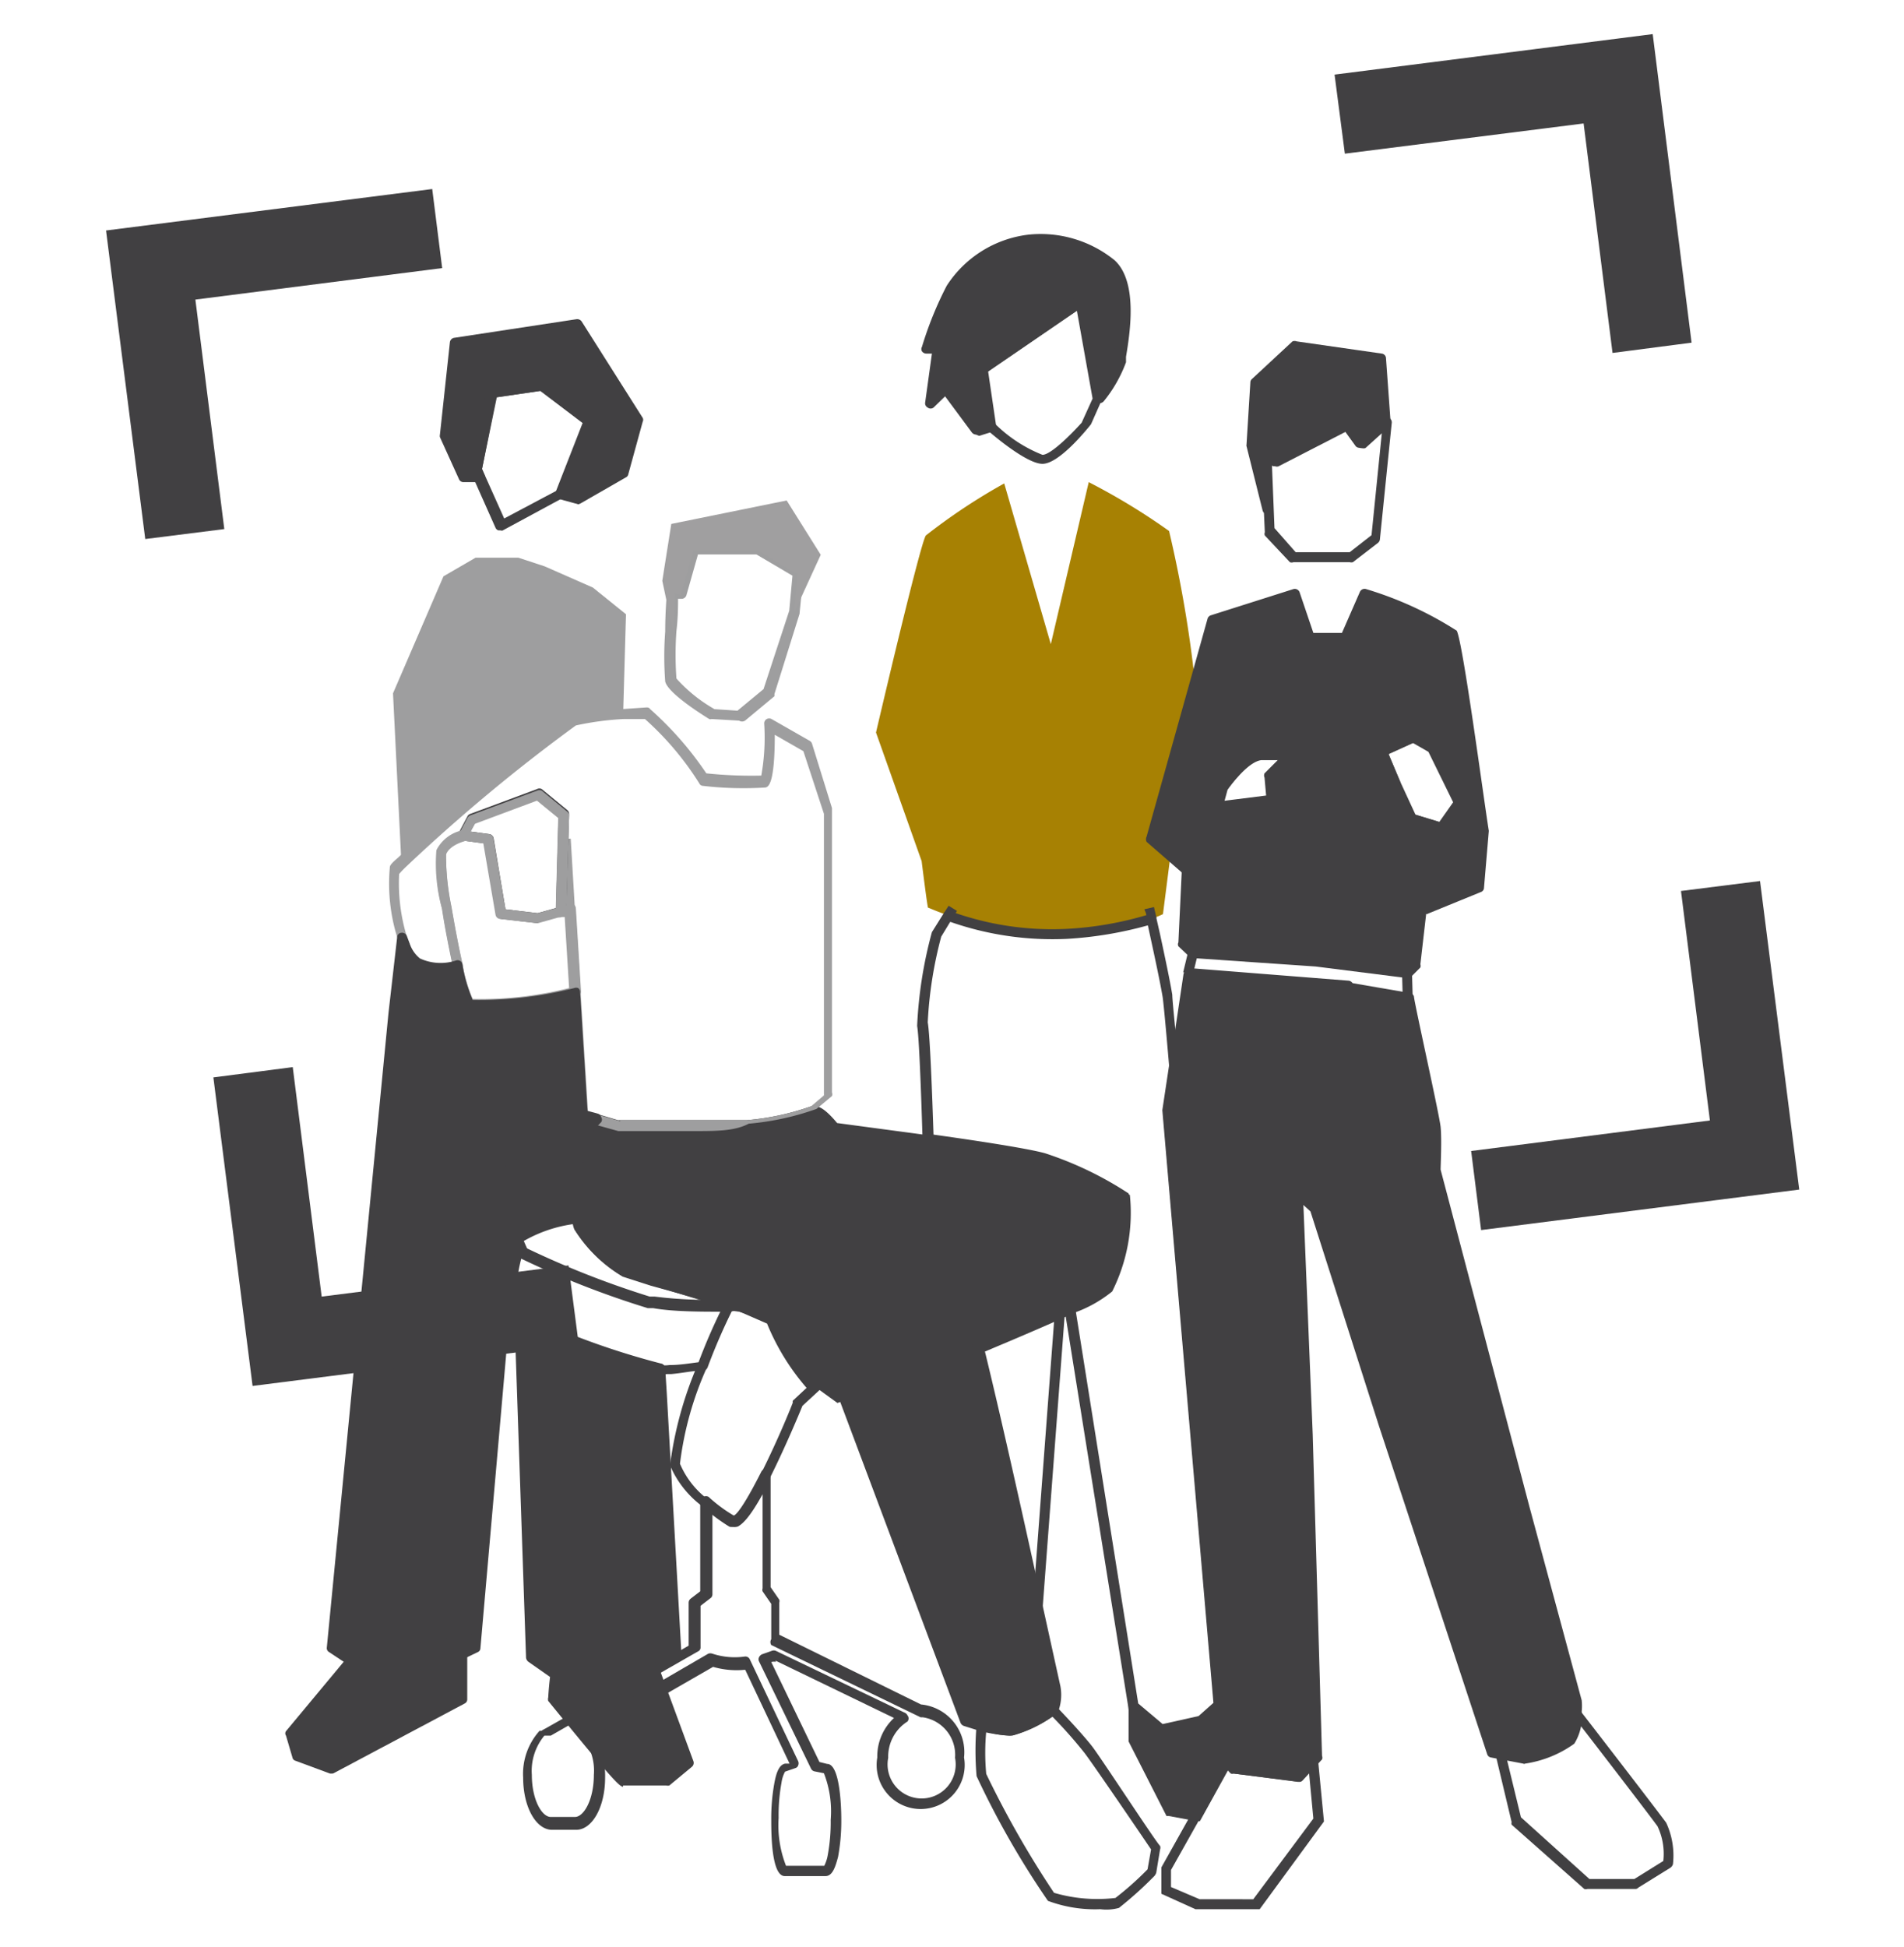
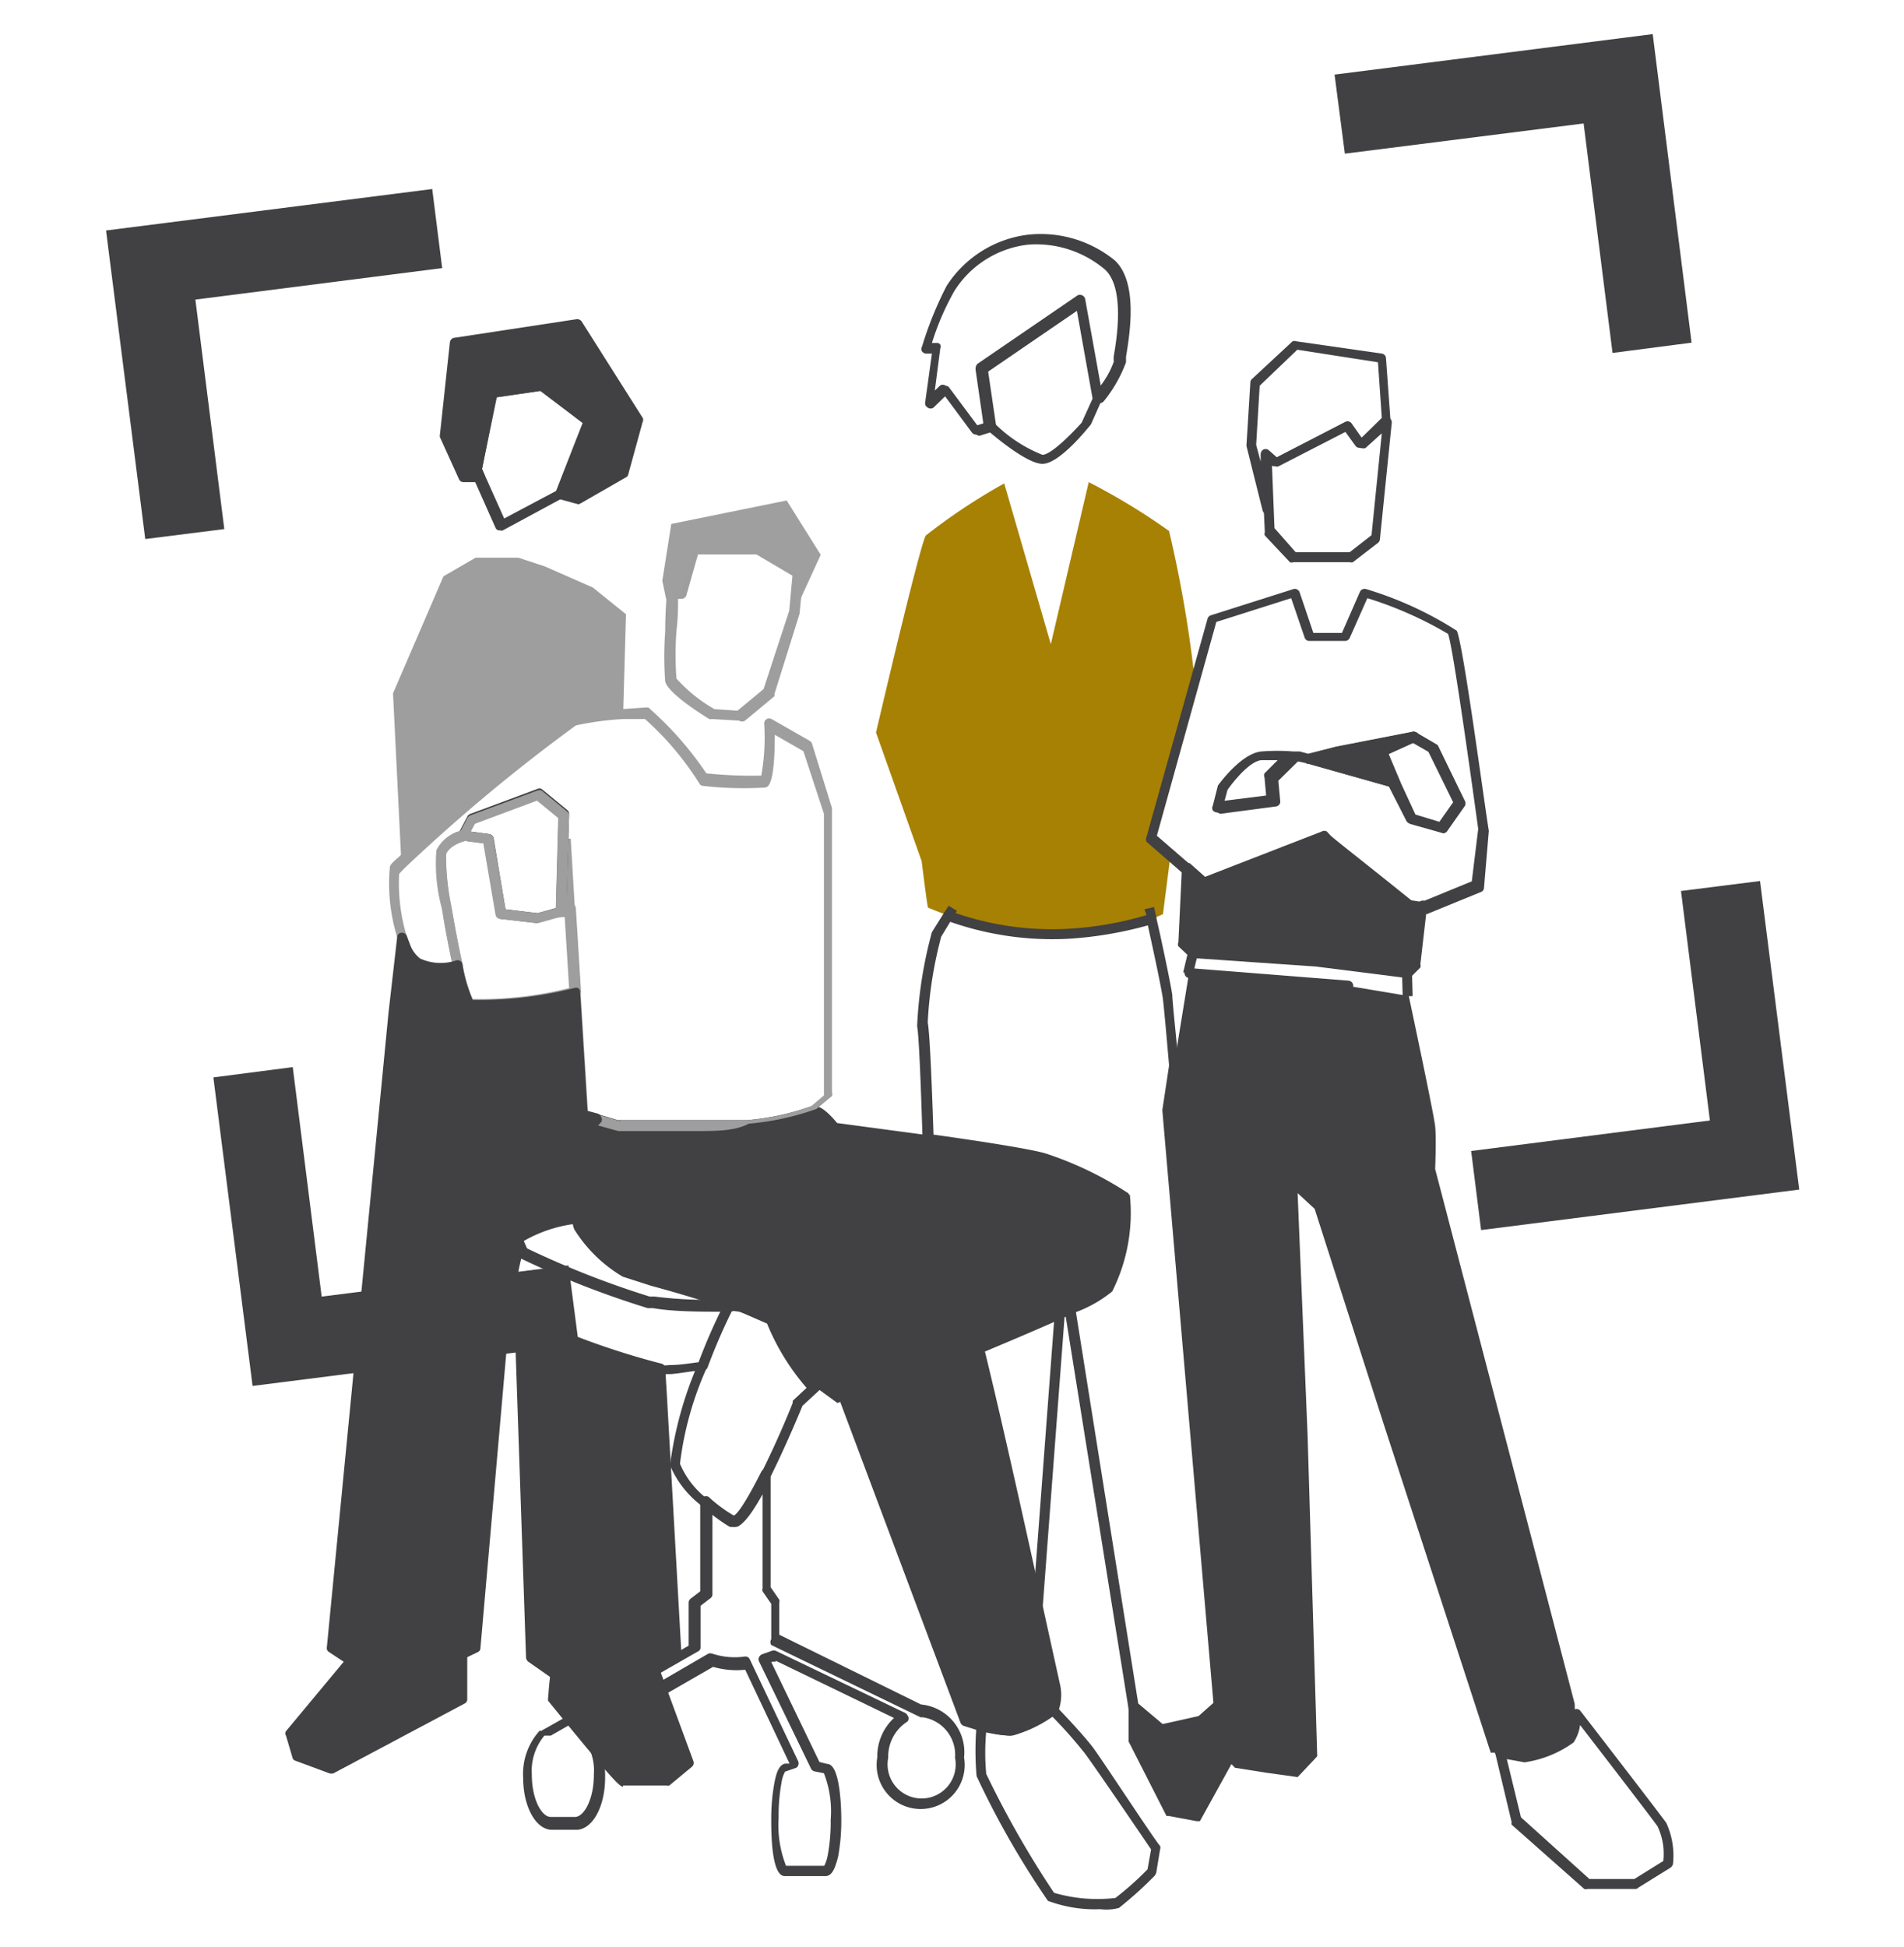
<svg xmlns="http://www.w3.org/2000/svg" width="20.9mm" height="21.37mm" viewBox="0 0 59.25 60.58">
  <path d="M17.34,51.54c-.07.23-.16,1.28-.16,1.28s2.14,2.63,2.22,2.61,1.3,0,1.3,0l.7-.58-1.33-3.61" style="fill:#414042" />
  <path d="M19.39,55.59c-.11,0-.37-.26-2.33-2.67a.2.2,0,0,1,0-.11,10.52,10.52,0,0,1,.16-1.31l.3.09a11.11,11.11,0,0,0-.15,1.18c.73.89,1.86,2.27,2.1,2.5.13,0,.43,0,1.21,0l.57-.47-1.29-3.5.29-.11,1.33,3.61a.16.16,0,0,1-.05.17l-.7.58a.19.19,0,0,1-.1,0H19.39Z" style="fill:#414042" />
  <rect x="17.89" y="30.7" width="0.12" height="0.31" transform="translate(-5.67 4.09) rotate(-11.24)" style="fill:#414042" />
  <polygon points="17.58 28.3 17.45 26.11 17.76 26.09 17.89 28.28 17.58 28.3" style="fill:#9e9e9f" />
  <path d="M29,39c-1.09-.76-3.09-1.89-3.11-1.9l.15-.27s2,1.14,3.14,1.91Z" style="fill:#414042" />
  <path d="M26.29,43.56l-.23.09-.69-.5A7.39,7.39,0,0,1,24.06,41l1.42.43Z" style="fill:#414042" />
  <path d="M23.91,41a1.7,1.7,0,0,1-.08-.45l.31,0a1.76,1.76,0,0,0,.06.39Z" style="fill:#414042" />
  <path d="M22.82,47.5a.21.21,0,0,1-.12,0,5.5,5.5,0,0,1-.85-.64,3.08,3.08,0,0,1-1-1.27,11.63,11.63,0,0,1,.86-3.13,17.73,17.73,0,0,1,.82-1.88.16.16,0,0,1,.15-.08H23l.1,0,1,.31a.16.16,0,0,1,.1.11,7.17,7.17,0,0,0,1.29,2.13.14.14,0,0,1,0,.21l-.52.48c-.08.2-.53,1.28-1,2.22-.63,1.25-.89,1.48-1.06,1.53Zm0-.3Zm-.07-6.42A17.08,17.08,0,0,0,22,42.54a10.29,10.29,0,0,0-.84,3,2.69,2.69,0,0,0,.87,1.11,5.49,5.49,0,0,0,.78.59c.07,0,.29-.24.86-1.37s1-2.22,1-2.23a.21.21,0,0,1,0-.06l.43-.4a7.18,7.18,0,0,1-1.23-2L23,40.8l-.07,0Z" style="fill:#414042" />
  <path d="M22.86,40.64l-.27-.16a1.25,1.25,0,0,1,.18-.25l.22.22A.73.73,0,0,0,22.86,40.64Z" style="fill:#414042" />
  <path d="M34.24,59.4a4.18,4.18,0,0,1-1.63-.26,27,27,0,0,1-2.22-3.88,9.29,9.29,0,0,1,0-1.59.14.14,0,0,1,.06-.11.15.15,0,0,1,.13,0,2.71,2.71,0,0,0,.87.14,3.65,3.65,0,0,0,1.14-.55l0,0a.16.16,0,0,1,.12-.09.15.15,0,0,1,.13,0c.3.31.88.93,1.15,1.28s2,3,2.11,3.09a.15.15,0,0,1,0,.11l-.12.73a.41.41,0,0,1-.05.09,11.81,11.81,0,0,1-1.11,1A1.47,1.47,0,0,1,34.24,59.4Zm-3.55-5.53a7.18,7.18,0,0,0,0,1.32,30.31,30.31,0,0,0,2.11,3.7,4.8,4.8,0,0,0,1.91.16,9.64,9.64,0,0,0,1-.89l.11-.62c-.25-.37-1.76-2.59-2.07-3a14.24,14.24,0,0,0-1-1.13,4.49,4.49,0,0,1-1.25.59A2.44,2.44,0,0,1,30.69,53.87Z" style="fill:#414042" />
  <path d="M32.64,53.26l-.2-.2.22-.22.2.21Z" style="fill:#414042" />
  <path d="M22.93,40.78v-.32h.39v.31Z" style="fill:#414042" />
  <path d="M18,38l-.06-.31.49-.09,0,.31Z" style="fill:#414042" />
  <path d="M24,51.7l-.09-.29.11,0,.13.29Z" style="fill:#414042" />
  <path d="M32.44,14.43c-.49,0-1.55-.9-1.76-1.09a.11.11,0,0,1-.05-.09l-.26-1.79a.15.15,0,0,1,.06-.15l3.1-2.12a.16.16,0,0,1,.15,0,.16.16,0,0,1,.09.12l.54,3a.11.11,0,0,1,0,.08v0l-.36.81,0,0C33.75,13.45,32.94,14.43,32.44,14.43Zm-1.51-1.28a4.4,4.4,0,0,0,1.51,1c.25,0,.86-.6,1.22-1l.34-.75-.49-2.74-2.82,1.93Z" style="fill:#414042" />
-   <path d="M34.82,11.2a4.53,4.53,0,0,1-.66,1.14l-.54-3-3.1,2.12.26,1.79-.41.13-.94-1.26-.49.47.22-1.75h-.35A10.63,10.63,0,0,1,29.56,9a3.38,3.38,0,0,1,5-.75C35.31,8.92,34.86,10.88,34.82,11.2Z" style="fill:#414042" />
  <path d="M30.37,13.52a.17.17,0,0,1-.13-.07l-.83-1.12-.36.35a.15.15,0,0,1-.18,0,.15.15,0,0,1-.08-.16L29,11h-.18a.17.17,0,0,1-.13-.07.14.14,0,0,1,0-.14,11.08,11.08,0,0,1,.77-1.9A3.52,3.52,0,0,1,32,7.3a3.65,3.65,0,0,1,2.69.8c.74.69.46,2.33.35,3,0,.08,0,.13,0,.17h0a4.24,4.24,0,0,1-.69,1.21.17.17,0,0,1-.16.06.18.18,0,0,1-.12-.13l-.5-2.78-2.82,1.93.25,1.7a.17.17,0,0,1-.11.17l-.42.13ZM29.43,12h0a.14.14,0,0,1,.11.06l.87,1.17.19-.06-.24-1.66a.15.15,0,0,1,.06-.15l3.1-2.12a.16.16,0,0,1,.15,0,.16.16,0,0,1,.09.12l.48,2.65a2.7,2.7,0,0,0,.42-.76.82.82,0,0,1,0-.18c.09-.52.35-2.1-.27-2.68A3.31,3.31,0,0,0,32,7.61a3.13,3.13,0,0,0-2.3,1.44A8.25,8.25,0,0,0,29,10.67h.14a.13.13,0,0,1,.12.05.17.17,0,0,1,0,.12l-.17,1.31.17-.16A.15.15,0,0,1,29.43,12Z" style="fill:#414042" />
  <path d="M37.15,20.9l0,.37h0L35.78,26l.65.56-.24,1.88a2.39,2.39,0,0,1-.35.14,11.57,11.57,0,0,1-2.66.47,9.37,9.37,0,0,1-3.67-.57c-.38-.13-.61-.24-.63-.24s-.2-1.45-.2-1.45l-1.42-4s1.36-5.83,1.55-6.13a18.56,18.56,0,0,1,2.44-1.62l1.45,5L33.88,15a20,20,0,0,1,2.5,1.52A38.23,38.23,0,0,1,37.15,20.9Z" style="fill:#a78103" />
  <path d="M36.14,54a.15.15,0,0,1-.1,0l-.87-.74a.11.11,0,0,1-.05-.09l-2-12.48a.15.15,0,0,1,.09-.16,5.2,5.2,0,0,0,1.1-.59,6.61,6.61,0,0,0,.53-2.57,11.64,11.64,0,0,0-2.44-1.14,34.57,34.57,0,0,0-3.56-.59.16.16,0,0,1-.13-.15c-.06-2-.12-3.3-.17-3.57A13.35,13.35,0,0,1,29,29s0,0,0,0l.37-.59a.16.16,0,0,1,.18-.07,9.22,9.22,0,0,0,3.62.56,10.65,10.65,0,0,0,2.61-.46.15.15,0,0,1,.13,0,.14.14,0,0,1,.07.1l.12.53c.14.65.31,1.45.38,1.88,0,.2.15,1.59.2,2.18a.06.06,0,0,1,0,0l-.2,1.36,1.59,18.5a.13.13,0,0,1,0,.13l-.54.49-.07,0L36.17,54Zm-.72-1,.76.64,1.12-.25.46-.41L36.17,34.54l.21-1.39c-.12-1.41-.18-2-.2-2.13-.07-.42-.24-1.22-.38-1.86l-.08-.37a11.9,11.9,0,0,1-2.52.42,9.63,9.63,0,0,1-3.63-.53l-.28.46a12.69,12.69,0,0,0-.42,2.67c.07.37.14,2.29.18,3.49.93.13,2.86.41,3.47.58a10.89,10.89,0,0,1,2.6,1.25,5.45,5.45,0,0,1-.55,3,3.68,3.68,0,0,1-1.1.62Z" style="fill:#414042" />
  <polygon points="29.64 28.57 29.37 28.41 29.52 28.18 29.78 28.34 29.64 28.57" style="fill:#414042" />
  <path d="M32.29,50.21a.16.16,0,0,1-.16-.12c-.43-2-1.24-5.72-1.85-8.18v0a.15.15,0,0,1,.09-.14c1-.43,1.9-.8,2.55-1.1a.16.16,0,0,1,.15,0,.15.15,0,0,1,.07.14l-.7,9.29a.16.16,0,0,1-.14.14ZM30.61,42c.51,2,1.15,5,1.6,7l.6-8C32.22,41.28,31.48,41.6,30.61,42Z" style="fill:#414042" />
  <path d="M35.69,28.63c0-.21-.08-.33-.08-.34l.3-.07.08.34Z" style="fill:#414042" />
  <path d="M42,17.49H40.25a.14.14,0,0,1-.11,0l-.78-.83a.13.13,0,0,1,0-.1l-.11-2.4A.17.17,0,0,1,39.3,14a.15.15,0,0,1,.17,0l.26.23,2.13-1.1a.15.15,0,0,1,.2.05l.31.44.68-.62a.17.17,0,0,1,.18,0,.16.16,0,0,1,.08.15l-.37,3.64a.17.17,0,0,1-.06.1l-.78.6A.18.18,0,0,1,42,17.49Zm-1.68-.31H42l.68-.53L43,13.48l-.51.46a.21.21,0,0,1-.12,0,.14.14,0,0,1-.11-.06l-.34-.47-2.1,1.08a.15.15,0,0,1-.17,0l-.07-.06.08,2Z" style="fill:#414042" />
-   <polygon points="43.16 13.1 42.34 13.83 41.93 13.25 39.71 14.39 39.37 14.1 39.44 15.84 38.94 13.85 39.05 11.91 40.31 10.75 43.02 11.16 43.16 13.1" style="fill:#414042" />
  <path d="M39.44,16a.16.16,0,0,1-.15-.12l-.5-2a.11.11,0,0,1,0-.05l.12-1.94a.14.14,0,0,1,.05-.1l1.26-1.17a.18.18,0,0,1,.13,0L43,11a.15.15,0,0,1,.13.14l.14,1.94a.18.18,0,0,1-.05.12l-.81.73a.21.21,0,0,1-.12,0,.14.14,0,0,1-.11-.06l-.34-.47-2.1,1.08a.15.15,0,0,1-.17,0l-.07-.06.06,1.38a.15.15,0,0,1-.13.16Zm-.35-2.16.14.52,0-.24A.17.17,0,0,1,39.3,14a.15.15,0,0,1,.17,0l.26.23,2.13-1.1a.15.15,0,0,1,.2.05l.31.44L43,13l-.12-1.73-2.51-.39L39.2,12Z" style="fill:#414042" />
  <polygon points="40.24 23.67 40.23 23.67 40.23 23.36 40.24 23.67" style="fill:#414042" />
  <polygon points="40.69 23.76 40.66 23.76 40.71 23.45 40.69 23.76" style="fill:#414042" />
  <path d="M43.79,28.16a2.69,2.69,0,0,0,.23.18l.24-.1Z" style="fill:#414042" />
  <path d="M44,28.5a.13.13,0,0,1-.1,0l-.23-.18a.15.15,0,0,1,0-.18.15.15,0,0,1,.16-.09l.47.08a.15.15,0,0,1,0,.29l-.25.11Z" style="fill:#414042" />
-   <path d="M45.14,19.64a13.89,13.89,0,0,0-2.72-1.23l-.61,1.38h-1.1l-.47-1.38-2.56.82-.57,2L35.78,26l.65.56.51.44.53.47.68-.26,3-1.18s.08.07.08.08,1.87,1.52,2.53,2l.47.08h0L46,27.55l.15-1.74S45.33,20,45.14,19.64ZM39.62,24.9l-1.73.23.16-.63s.64-.95,1.23-1a7.11,7.11,0,0,1,.95,0l-.68.67Zm.62-1.38h.18l.27.07Zm4.66,2.25-1-.29-.57-1.12-2.66-.75.9-.23L44,22.92l.65.38L45.44,25Z" style="fill:#414042" />
  <path d="M44.26,28.4l-.5-.08-.07,0c-2-1.61-2.45-2-2.55-2.06l-3.61,1.4a.18.18,0,0,1-.16,0l-1.69-1.47a.18.18,0,0,1,0-.16l1.9-6.79a.16.16,0,0,1,.11-.1l2.55-.81a.16.16,0,0,1,.2.09l.43,1.27h.89l.56-1.28a.16.16,0,0,1,.2-.08,11.17,11.17,0,0,1,2.81,1.29h0c.19.33.84,5.24,1,6.23l-.15,1.77a.14.14,0,0,1-.09.13l-1.69.69ZM43.85,28l.39.06,1.56-.64L46,25.79c-.3-2.18-.81-5.78-.94-6.07a11.74,11.74,0,0,0-2.51-1.11L42,19.85a.16.16,0,0,1-.15.09h-1.1a.15.15,0,0,1-.15-.1l-.42-1.23-2.33.74L36,26,37.5,27.3l3.63-1.41a.16.16,0,0,1,.16,0l.1.11C41.51,26.15,42.34,26.82,43.85,28Zm1-2.1h0l-1-.29a.14.14,0,0,1-.09-.08l-.54-1.06-2.59-.73h0l-.37-.08-.58.57.06.64a.16.16,0,0,1-.13.17l-1.73.22a.15.15,0,0,1-.14-.05.14.14,0,0,1,0-.14l.16-.63s0,0,0,0,.71-1,1.35-1.06a6.19,6.19,0,0,1,1,0h0l.2,0,.26.07.86-.22,2.36-.46a.14.14,0,0,1,.11,0l.65.38a.12.12,0,0,1,.06.06l.83,1.7a.14.14,0,0,1,0,.15l-.54.78A.16.16,0,0,1,44.9,25.92Zm-.85-.57.79.24.43-.61-.77-1.57-.56-.32-2.3.44-.34.09,2.11.59a.16.16,0,0,1,.1.08Zm-5.86-.78-.09.37,1.35-.17-.05-.56a.16.16,0,0,1,0-.13l.43-.43c-.17,0-.37,0-.58,0C38.88,23.69,38.38,24.31,38.19,24.57Z" style="fill:#414042" />
  <path d="M37.89,25.28a.17.17,0,0,1-.12-.05.14.14,0,0,1,0-.15l.16-.62,0,0c.06-.11.7-1,1.34-1.06a7.28,7.28,0,0,1,1,0,.17.17,0,0,1,.14.1.16.16,0,0,1,0,.17l-.63.62.06.64a.15.15,0,0,1-.13.16l-1.74.23Zm.31-.71-.1.37,1.35-.17-.05-.56a.16.16,0,0,1,0-.13l.43-.43c-.16,0-.36,0-.58,0C38.88,23.69,38.38,24.31,38.2,24.57Z" style="fill:#414042" />
  <polygon points="43.3 24.23 43.37 24.36 40.71 23.61 41.61 23.38 43.96 22.93 42.96 23.38 43.3 24.23" style="fill:#414042" />
  <path d="M43.37,24.51h0l-2.65-.75a.15.15,0,0,1-.11-.15.16.16,0,0,1,.11-.15l.9-.23,2.36-.46a.16.16,0,0,1,.18.11.16.16,0,0,1-.09.19l-.86.39.35.83a.2.2,0,0,1,0,.17A.18.18,0,0,1,43.37,24.51Zm-2.06-.89,1.78.5-.27-.68a.17.17,0,0,1,0-.14l-1.19.23Z" style="fill:#414042" />
  <path d="M44.9,25.92h0l-1-.28a.16.16,0,0,1-.1-.08l-.64-1.26-.34-.85a.15.15,0,0,1,.08-.2l1-.46a.23.23,0,0,1,.14,0l.65.38s.05,0,.07.06l.82,1.7a.14.14,0,0,1,0,.15l-.55.78A.14.14,0,0,1,44.9,25.92Zm-.85-.57.79.24.42-.61-.76-1.57L44,23.1l-.79.36.35.83Z" style="fill:#414042" />
  <polygon points="40.69 23.76 40.66 23.76 40.71 23.45 40.69 23.76" style="fill:#414042" />
  <polygon points="40.24 23.67 40.23 23.67 40.23 23.36 40.24 23.67" style="fill:#414042" />
  <path d="M44.26,28.24,44.05,30l-.26.26-2.85-.36-3.79-.26,0,0-.36-.35L36.94,27l.53.47.68-.26,3-1.18s.08.07.08.08,1.87,1.52,2.53,2a2.69,2.69,0,0,0,.23.18Z" style="fill:#414042" />
  <path d="M43.79,30.43h0l-2.85-.36-3.78-.26a.16.16,0,0,1-.1,0l-.39-.37a.13.13,0,0,1,0-.12L36.78,27a.17.17,0,0,1,.1-.13.15.15,0,0,1,.16,0l.46.41,3.63-1.41a.16.16,0,0,1,.16,0l.1.11c.12.12,1,.8,2.49,2l.16.13.16-.07a.14.14,0,0,1,.15,0,.13.13,0,0,1,.06.14L44.2,30a.18.18,0,0,1,0,.1l-.26.26A.15.15,0,0,1,43.79,30.43Zm-6.57-.93,3.73.26,2.78.35.17-.17.17-1.45a.14.14,0,0,1-.15,0l-.23-.18c-2-1.61-2.45-2-2.55-2.06l-3.61,1.4a.18.18,0,0,1-.16,0l-.3-.27-.15,1.89Z" style="fill:#414042" />
  <polygon points="43.65 31 43.63 30.28 43.94 30.27 43.96 30.99 43.65 31" style="fill:#414042" />
  <rect x="36.65" y="29.73" width="0.81" height="0.31" transform="translate(-0.65 58.94) rotate(-76.49)" style="fill:#414042" />
  <path d="M49,53.25a1.54,1.54,0,0,1-.19.86c-.27.34-1.44.57-1.44.57l-.77-.15-.21,0L43.06,44.31l-2.15-6.7-.53-.49.31,7.52.3,10-.1.11-.51.54-1-.14L38.43,55l-.23-.24-.15-.16-.13-1.56L36.33,34.53l.2-1.36h0L37,30.28l2.58.24,2.35.15,1.91.32s.78,3.66.82,4.05,0,1.33,0,1.33L47.41,46.9,49,53A1.5,1.5,0,0,1,49,53.25Z" style="fill:#414042" />
-   <path d="M40.39,55.43h0l-2-.25a.12.12,0,0,1-.09,0l-.38-.4a.13.13,0,0,1,0-.09l-.13-1.56-1.6-18.54.64-4.29a.18.18,0,0,1,.17-.13l2.58.24,2.35.15,1.92.33A.16.16,0,0,1,44,31c0,.15.79,3.67.83,4.06s0,1.18,0,1.33l2.77,10.51,1.62,6a1.73,1.73,0,0,1,0,.35,1.59,1.59,0,0,1-.23,1,3.48,3.48,0,0,1-1.53.62.06.06,0,0,1-.06,0l-1-.19a.15.15,0,0,1-.12-.1L42.91,44.36l-2.13-6.67-.22-.2.29,7.14.29,10a.15.15,0,0,1,0,.11l-.6.65A.13.13,0,0,1,40.39,55.43Zm-1.88-.55,1.82.24.5-.55-.29-9.93-.31-7.51a.15.15,0,0,1,.26-.12l.53.48a.16.16,0,0,1,0,.07l2.15,6.71,3.33,10.08.87.17a3,3,0,0,0,1.31-.5,1.42,1.42,0,0,0,.17-.77h0c0-.17,0-.28,0-.28l-1.62-6L44.48,36.41v0s0-.93,0-1.31-.53-2.63-.8-3.92l-1.81-.31-2.33-.15-2.44-.22-.62,4.1,1.72,20Z" style="fill:#414042" />
  <path d="M41.9,30.82h0l-2.35-.15L37,30.43a.16.16,0,0,1-.14-.17.16.16,0,0,1,.17-.14l4.93.39a.16.16,0,0,1,.15.17A.16.16,0,0,1,41.9,30.82Z" style="fill:#414042" />
  <path d="M50.9,58.77H49.4a.15.15,0,0,1-.1,0l-2.26-2a.14.14,0,0,1,0-.08l-.5-2.1a.14.14,0,0,1,0-.14.16.16,0,0,1,.15,0l.75.14a3,3,0,0,0,1.3-.5,1.34,1.34,0,0,0,.17-.77.15.15,0,0,1,.27-.09c.45.58,2.4,3.11,2.67,3.48A2.42,2.42,0,0,1,52.06,58a.21.21,0,0,1-.08.11l-1,.62A.11.11,0,0,1,50.9,58.77Zm-1.44-.31h1.4l.9-.56a2,2,0,0,0-.18-1.08c-.23-.32-1.73-2.27-2.41-3.15a1.3,1.3,0,0,1-.2.54,3.43,3.43,0,0,1-1.53.62,0,0,0,0,1,0,0l-.55-.1.44,1.81Z" style="fill:#414042" />
  <path d="M38.2,54.79l-1,1.69c-.46-.07-.85-.15-.85-.15l-1.13-2.18v-1l.87.73,1.24-.28.54-.48.13,1.56Z" style="fill:#414042" />
  <path d="M37.34,56.66l-.11,0-.86-.16H36.3l-1.18-2.32V52.76l1.06.9,1.12-.25.75-.66.15,1.81.19.2Zm-.84-.47.67.12.84-1.5-.11-.12-.11-1.3-.38.31L36.1,54l-.67-.57v.68Z" style="fill:#414042" />
-   <path d="M39.2,59.4h-2l-1.06-.48V58.1l2-3.57.34.35,1.82.24.68-.74.22,2.29Zm-1.87-.31H39l1.87-2.51-.14-1.48-.33.34-2.08-.27-.12-.12-1.76,3.13v.53Z" style="fill:#414042" />
  <path d="M15.56,16.5h-.05a.14.14,0,0,1-.09-.08l-.77-1.73a.12.12,0,0,1,0-.1l.49-2.42a.15.15,0,0,1,.13-.12l1.54-.23a.12.12,0,0,1,.11,0L18.38,13a.14.14,0,0,1,.05.18l-.88,2.25s0,.07-.07.08l-1.85,1ZM15,14.59l.69,1.54,1.64-.87.82-2.1-1.32-1-1.37.2Z" style="fill:#414042" />
  <polygon points="19.89 13.09 19.43 14.73 18.02 15.54 17.4 15.37 18.29 13.11 16.82 11.96 15.28 12.19 14.79 14.61 14.89 14.84 14.36 14.84 13.78 13.54 14.15 10.67 17.96 10.08 19.89 13.09" style="fill:#414042" />
  <path d="M18,15.69h0l-.62-.17s-.08,0-.09-.08a.15.15,0,0,1,0-.13l.84-2.15-1.32-1-1.37.2L15,14.59l.08.19a.14.14,0,0,1,0,.14.16.16,0,0,1-.13.08h-.53a.15.15,0,0,1-.14-.1l-.59-1.3a.19.19,0,0,1,0-.08L14,10.65a.16.16,0,0,1,.13-.14l3.81-.58a.17.17,0,0,1,.16.07L20,13a.13.13,0,0,1,0,.12l-.45,1.64a.13.13,0,0,1-.07.09l-1.41.81Zm-.41-.43.39.11,1.3-.74.42-1.51-1.83-2.87-3.6.55-.35,2.72.52,1.17h.19a.12.12,0,0,1,0-.1l.49-2.42a.15.15,0,0,1,.13-.12l1.54-.23a.12.12,0,0,1,.11,0L18.38,13a.14.14,0,0,1,.05.18Z" style="fill:#414042" />
  <path d="M16.73,28.72h0l-1.13-.13a.16.16,0,0,1-.14-.13l-.38-2.22-.69-.09a.16.16,0,0,1-.12-.09.17.17,0,0,1,0-.14l.28-.53a.16.16,0,0,1,.09-.07l2.07-.77a.16.16,0,0,1,.15,0l.79.65a.16.16,0,0,1,.06.13l-.09,3a.16.16,0,0,1-.12.15l-.71.19Zm-1-.43,1,.12.57-.16.08-2.84-.66-.54-1.93.72-.15.28.59.08a.16.16,0,0,1,.13.13Z" style="fill:#414042" />
  <path d="M19.48,19.11l-.09,3.15a9.26,9.26,0,0,0-1.52.2,51.7,51.7,0,0,0-5.38,4.38l-.26-5.27,1.57-3.64,1-.58h1.33l.82.27,1.5.66Z" style="fill:#9e9e9f" />
  <path d="M21,51.56l-.69.39-.51.3H17.53l-.27-.2-.72-.51L16.12,40.7c.1.21.19.37.19.37a24.65,24.65,0,0,0,4.19,1.5l.06.8Z" style="fill:#414042" />
  <path d="M19.82,52.4H17.53a.16.16,0,0,1-.09,0l-1-.7a.19.19,0,0,1-.07-.12L16,40.71a.17.17,0,0,1,.12-.16.18.18,0,0,1,.18.08c.06.14.13.26.16.32a23.91,23.91,0,0,0,4.1,1.47.16.16,0,0,1,.14.14l.05.8.46,8.19a.16.16,0,0,1-.08.14l-1.19.69Zm-2.24-.31h2.2l1.08-.62-.5-8.76a25.69,25.69,0,0,1-4.07-1.48l.4,10.23Z" style="fill:#414042" />
  <path d="M34.46,40a5.76,5.76,0,0,1-1.16.63l-.32.15c-.72.33-1.63.72-2.55,1.09h0c.57,2.33,1.35,5.84,1.86,8.18h0l.51,2.44a1.49,1.49,0,0,1,0,.66l0,.06a4,4,0,0,1-1.23.61,4.39,4.39,0,0,1-.94-.14L30,53.55l-.18-.47-3.53-9.52-.81-2.17L24.05,41l-1.12-.34-.21-.06-2.42-.73c-.49-.15-.82-.25-.85-.27A4.31,4.31,0,0,1,18,38.16a1,1,0,0,1-.06-.29A16.48,16.48,0,0,1,18,35.38l.54-.58.68.2.7,0c.92,0,2.48,0,3.26,0a8.57,8.57,0,0,0,2.07-.45c.15-.13.67.49.67.49l2.95.39c1.49.21,3.07.45,3.59.6A11.51,11.51,0,0,1,35,37.23,6.43,6.43,0,0,1,34.46,40Z" style="fill:#414042" />
  <path d="M31.42,54a5.07,5.07,0,0,1-.91-.14L30,53.7a.18.18,0,0,1-.11-.1L25.36,41.52,24,41.11l-1.13-.34-.68-.2c-.72-.22-1.42-.44-1.95-.59l-.87-.28a4.41,4.41,0,0,1-1.51-1.48,1.22,1.22,0,0,1-.06-.33,17.87,17.87,0,0,1,.05-2.53.25.25,0,0,1,0-.09l.55-.57a.16.16,0,0,1,.16-.05l.67.2H20c1.57,0,2.67,0,3.24,0a8,8,0,0,0,2-.43.29.29,0,0,1,.14,0c.22,0,.52.34.67.52l2.91.39c.87.12,3,.42,3.6.6a10.89,10.89,0,0,1,2.6,1.25,5.45,5.45,0,0,1-.55,3h0a4,4,0,0,1-1.2.67l-.15.07-.17.08c-.62.28-1.44.63-2.44,1.05.56,2.29,1.31,5.69,1.83,8.06L33,52.47a1.48,1.48,0,0,1-.06.75.28.28,0,0,1-.06.09,3.84,3.84,0,0,1-1.32.67Zm-1.3-.56.46.11a3.71,3.71,0,0,0,.87.14,3.77,3.77,0,0,0,1.14-.55l0,0a1.22,1.22,0,0,0,0-.57s-.21-1-.51-2.43c-.53-2.4-1.29-5.86-1.86-8.18v0a.15.15,0,0,1,.09-.14c1.05-.43,1.91-.8,2.55-1.09l.17-.08.15-.07a4.63,4.63,0,0,0,1.1-.59,6.61,6.61,0,0,0,.53-2.57,11.64,11.64,0,0,0-2.44-1.14,34.57,34.57,0,0,0-3.56-.59c-1.53-.22-2.95-.4-2.95-.4a.12.12,0,0,1-.1,0,1.79,1.79,0,0,0-.49-.45h0a8.42,8.42,0,0,1-2.11.46c-.59.05-1.69.06-3.28,0l-.7,0L18.61,35l-.44.46a16,16,0,0,0-.06,2.41,1.39,1.39,0,0,0,.05.25,4.17,4.17,0,0,0,1.34,1.31,8.78,8.78,0,0,0,.84.27l1.95.59.68.2,1.13.34,1.43.44a.15.15,0,0,1,.1.09Z" style="fill:#414042" />
  <path d="M19.89,52.4h-.07l0-.31,1.1-.67.16.27L20,52.38Z" style="fill:#414042" />
  <path d="M15.06,31.41c-.3,0-.5,0-.57-.12s-.17-.17-.41-1.26c-.09-.44-.23-1.11-.33-1.77a5.26,5.26,0,0,1-.17-1.81,1.18,1.18,0,0,1,.77-.61s0,0,.06,0l.81.11a.15.15,0,0,1,.13.13l.38,2.21,1,.12,1-.27a.2.2,0,0,1,.13,0,.17.17,0,0,1,.06.12l.16,2.58a.16.16,0,0,1-.12.16A17.42,17.42,0,0,1,15.06,31.41Zm-.66-5.26c-.1,0-.44.15-.52.4a7.89,7.89,0,0,0,.17,1.66c.11.65.24,1.32.34,1.76a4.66,4.66,0,0,0,.32,1.11,11.23,11.23,0,0,0,3-.34l-.14-2.25-.82.23h-.06l-1.14-.13a.16.16,0,0,1-.13-.13l-.38-2.22Z" style="fill:#9e9e9f" />
  <path d="M21.67,35.19c-.49,0-1.07,0-1.73,0l-.7,0-1.15-.32a.15.15,0,0,1-.11-.14l-.39-6.2-.11,0a.16.16,0,0,1-.13,0,.16.16,0,0,1-.06-.13l.08-2.95-.66-.54-1.93.72-.26.47a.14.14,0,0,1-.09.08s-.45.12-.55.41a7.89,7.89,0,0,0,.17,1.66c.11.65.24,1.32.34,1.76a.14.14,0,0,1,0,.11.17.17,0,0,1-.1.07A1.71,1.71,0,0,1,12.89,30a1.33,1.33,0,0,1-.43-.59l-.1-.25A5.65,5.65,0,0,1,12.13,27c0-.05,0-.1.25-.31a51.32,51.32,0,0,1,5.44-4.42,11.48,11.48,0,0,1,1.56-.21l.73-.05c.05,0,.09,0,.12.05a10.45,10.45,0,0,1,1.75,2,13.59,13.59,0,0,0,1.71.07,6.68,6.68,0,0,0,.09-1.63.16.16,0,0,1,.08-.13.16.16,0,0,1,.15,0l1.19.68a.16.16,0,0,1,.07.09l.62,2a.06.06,0,0,1,0,0v8.85a.14.14,0,0,1,0,.11l-.48.4,0,0a8.42,8.42,0,0,1-2.11.46C22.88,35.18,22.36,35.19,21.67,35.19Zm-2.37-.34H20c1.57,0,2.67,0,3.24,0a8.22,8.22,0,0,0,2-.43l.4-.34V25.32L25,23.37l-.89-.51c0,1.54-.2,1.61-.28,1.64a10.93,10.93,0,0,1-1.95-.05.13.13,0,0,1-.12-.08,9.28,9.28,0,0,0-1.69-2l-.66,0a9.09,9.09,0,0,0-1.49.2A54,54,0,0,0,12.6,27c-.15.15-.18.19-.18.2a5.71,5.71,0,0,0,.24,1.94l.09.24a1,1,0,0,0,.32.46,1.33,1.33,0,0,0,1,.09c-.09-.44-.21-1-.3-1.62a5.26,5.26,0,0,1-.17-1.81,1.12,1.12,0,0,1,.7-.59l.25-.47a.18.18,0,0,1,.08-.07l2.08-.77a.17.17,0,0,1,.15,0l.79.65a.16.16,0,0,1,.06.12l-.08,2.82.09,0a.2.2,0,0,1,.13,0,.17.17,0,0,1,.06.12l.39,6.28,1,.29Z" style="fill:#9e9e9f" />
  <path d="M20.77,42.75a1.62,1.62,0,0,1-.29,0,24.31,24.31,0,0,1-4.23-1.52.14.14,0,0,1-.07-.06,3.62,3.62,0,0,1-.2-.38,2,2,0,0,1-.27-.83,7.12,7.12,0,0,1,.18-1.06c0-.17.07-.28.07-.28a.18.18,0,0,1,.13-.12.19.19,0,0,1,.16.08l.15.28a28.24,28.24,0,0,0,3.82,1.5h.16a18.83,18.83,0,0,0,2.31.11.16.16,0,0,1,.13.08.14.14,0,0,1,0,.15,18.52,18.52,0,0,0-.8,1.84.15.15,0,0,1-.13.1c-.3,0-.65.08-1,.11ZM16.42,41a23.91,23.91,0,0,0,4.1,1.47,1.23,1.23,0,0,0,.31,0c.34,0,.66-.06.93-.09.25-.64.48-1.19.67-1.57-.6,0-1.49,0-2.1-.11h-.07l-.1,0a28.23,28.23,0,0,1-3.94-1.54.1.1,0,0,1,0,0,5.38,5.38,0,0,0-.15.88,1.75,1.75,0,0,0,.24.69C16.32,40.77,16.39,40.89,16.42,41Z" style="fill:#414042" />
  <path d="M22.69,40.78a19.72,19.72,0,0,1-2.36-.11h-.07l-.1,0a28.23,28.23,0,0,1-3.94-1.54.13.13,0,0,1-.07-.06L16,38.71a.25.25,0,0,1,0-.24c.12-.25.78-.51,2-.75a.13.13,0,0,1,.12,0,.14.14,0,0,1,.06.11,1.41,1.41,0,0,0,.05.24,4.17,4.17,0,0,0,1.34,1.31,8.78,8.78,0,0,0,.84.27l1.95.59.48.14a.16.16,0,0,1,.09.09.15.15,0,0,1,0,.13l0,.08A.17.17,0,0,1,22.69,40.78ZM16.4,38.84a28.24,28.24,0,0,0,3.82,1.5h.16a12.91,12.91,0,0,0,1.47.1L20.25,40l-.87-.28a4.41,4.41,0,0,1-1.51-1.48s0-.1,0-.16a4.26,4.26,0,0,0-1.57.53Zm-.15-.28Z" style="fill:#414042" />
  <path d="M18,35.38A16.48,16.48,0,0,0,18,37.87c-.89.18-2,.5-1.85.77l-.07.27L15.93,36l-.12,2.26-.22,3.91-.8,9.12-.41.19-.61.29H11.13l-.16-.1-.65-.43,1.92-19.75.27-2.35.09.25a1.21,1.21,0,0,0,.38.53,1.69,1.69,0,0,0,1.26.08,4,4,0,0,0,.36,1.18c.25.25,2.72-.2,3.3-.31l.23,3.81.43.12Z" style="fill:#414042" />
  <path d="M13.77,51.93H11.13a.14.14,0,0,1-.09,0l-.8-.53a.14.14,0,0,1-.07-.14l1.92-19.75.27-2.36a.14.14,0,0,1,.13-.13.16.16,0,0,1,.17.1l.09.24a1,1,0,0,0,.32.46,1.54,1.54,0,0,0,1.13.06.15.15,0,0,1,.19.12,4.66,4.66,0,0,0,.32,1.11,12,12,0,0,0,3.16-.37.17.17,0,0,1,.12,0,.14.14,0,0,1,.06.12l.23,3.7.33.09a.16.16,0,0,1,.1.11.14.14,0,0,1,0,.15l-.5.53a16,16,0,0,0-.06,2.41A.16.16,0,0,1,18,38a4.44,4.44,0,0,0-1.73.56.14.14,0,0,1,0,.09l-.07.27a.14.14,0,0,1-.16.12.17.17,0,0,1-.11-.06l-.18,3.17-.8,9.13a.13.13,0,0,1-.08.12l-1,.48Zm-2.6-.31h2.57l.9-.43.79-9L15.78,36a.15.15,0,0,1,.15-.15h0a.16.16,0,0,1,.16.15l.09,2.28a5.51,5.51,0,0,1,1.61-.52,19.52,19.52,0,0,1,.07-2.39.25.25,0,0,1,0-.09l.37-.39-.18-.05a.15.15,0,0,1-.11-.14l-.23-3.64c-1.95.37-3.05.45-3.26.24,0,0-.15-.16-.37-1.11A1.61,1.61,0,0,1,12.89,30a1,1,0,0,1-.29-.32l-.2,1.79L10.49,51.16Z" style="fill:#414042" />
  <polygon points="16.04 38.91 15.81 38.26 15.93 36 16.04 38.91" style="fill:#414042" />
  <path d="M16,39.07a.15.15,0,0,1-.14-.1l-.24-.66a.13.13,0,0,1,0-.06L15.78,36a.15.15,0,0,1,.15-.15h0a.16.16,0,0,1,.16.15l.11,2.92a.17.17,0,0,1-.13.16Z" style="fill:#414042" />
  <polyline points="11.18 51.42 9.04 53.98 9.24 54.63 10.32 55.03 14.38 52.85 14.38 50.87" style="fill:#414042" />
  <path d="M10.32,55.18h-.05l-1.08-.4a.13.13,0,0,1-.09-.1L8.9,54a.12.12,0,0,1,0-.14l2.13-2.56.23.2L9.22,54l.15.5.94.35,3.92-2.11V50.87h.31v2a.14.14,0,0,1-.08.13L10.4,55.16A.12.12,0,0,1,10.32,55.18Z" style="fill:#414042" />
  <polygon points="4.52 16.77 3.3 7.17 13.45 5.88 13.76 8.34 6.08 9.32 6.98 16.46 4.52 16.77" style="fill:#414042" />
  <polygon points="7.86 43.12 6.64 33.52 9.11 33.2 10.01 40.34 17.69 39.37 18.01 41.83 7.86 43.12" style="fill:#414042" />
  <polygon points="46.09 38.27 45.78 35.81 53.21 34.86 52.31 27.72 54.77 27.41 55.99 37.01 46.09 38.27" style="fill:#414042" />
  <polygon points="50.18 10.98 49.28 3.84 41.85 4.78 41.53 2.32 51.43 1.06 52.64 10.66 50.18 10.98" style="fill:#414042" />
  <path d="M23,22.42h0l-.86-.05a.09.09,0,0,1-.07,0c-.39-.24-1.3-.84-1.37-1.17a10.48,10.48,0,0,1,0-1.55c0-.61.05-1.17.05-1.17a.24.24,0,0,1,.06-.11.14.14,0,0,1,.12,0l.13,0,.35-1.25A.15.15,0,0,1,21.6,17h2a.11.11,0,0,1,.08,0l1.24.74a.16.16,0,0,1,.08.14l-.12,1.22-.78,2.49,0,.07-.89.74A.17.17,0,0,1,23,22.42Zm-.81-.36.76.05.81-.67L24.56,19l.1-1.09-1.12-.66H21.72l-.36,1.27a.16.16,0,0,1-.17.11l-.09,0c0,.22,0,.59-.05,1a10.15,10.15,0,0,0,0,1.48A4.71,4.71,0,0,0,22.23,22.06Z" style="fill:#9e9e9f" />
  <path d="M25.69,58.37H24.42C24,58.37,24,57,24,56.62a6.18,6.18,0,0,1,.1-1.16c.05-.26.13-.56.34-.59l.13,0-1.38-2.92a2.62,2.62,0,0,1-1-.09L18.47,54a2.31,2.31,0,0,1,.36,1.31c0,.91-.4,1.62-.9,1.62h-.75c-.5,0-.9-.71-.9-1.62a2,2,0,0,1,.51-1.46l.06,0a.88.88,0,0,1,.12-.07h0l.67-.38,3.79-2.2V49.87a.16.16,0,0,1,.06-.13l.3-.23V46.72a.16.16,0,0,1,.1-.15.16.16,0,0,1,.16,0,4.51,4.51,0,0,0,.78.58c.06,0,.29-.23.86-1.36a.15.15,0,0,1,.17-.08.15.15,0,0,1,.12.15l0,3.52.27.39a.16.16,0,0,1,0,.09v1l4.41,2.17A1.49,1.49,0,0,1,30,54.68a1.37,1.37,0,1,1-2.7,0,1.63,1.63,0,0,1,.52-1.23l-3.7-1.79-.12.05,1.5,3.11.24.06c.4,0,.44,1.33.44,1.74a6.14,6.14,0,0,1-.1,1.15C26,58.07,25.91,58.37,25.69,58.37Zm-1.23-.32h1.19a1.2,1.2,0,0,0,.11-.34,5.63,5.63,0,0,0,.09-1.09,3.27,3.27,0,0,0-.21-1.45l-.3-.06a.16.16,0,0,1-.1-.08l-1.62-3.34a.15.15,0,0,1,0-.13.2.2,0,0,1,.09-.09l.31-.11h0a.17.17,0,0,1,.12,0l4,1.92a.18.18,0,0,1,.1.09.15.15,0,0,1,0,.19,1.29,1.29,0,0,0-.6,1.13,1.06,1.06,0,1,0,2.08,0,1.18,1.18,0,0,0-1-1.26h-.07L24,51.18A.17.17,0,0,1,24,51v-1.1l-.27-.39a.14.14,0,0,1,0-.09l0-2.93c-.42.76-.63.92-.76,1a.28.28,0,0,1-.21,0,4,4,0,0,1-.59-.42v2.54a.15.15,0,0,1-.07.12l-.3.23v1.29a.13.13,0,0,1-.08.13L17.14,54l0,0L17,54l-.06,0a1.72,1.72,0,0,0-.39,1.22c0,.77.31,1.31.59,1.31h.75c.28,0,.59-.54.59-1.31a1.66,1.66,0,0,0-.4-1.22.16.16,0,0,1-.05-.14.15.15,0,0,1,.07-.12l3.94-2.29a.2.2,0,0,1,.13,0,2.22,2.22,0,0,0,1,.09.15.15,0,0,1,.16.08l1.51,3.18a.17.17,0,0,1,0,.12.13.13,0,0,1-.09.09l-.32.11h0a1,1,0,0,0-.11.34,5.6,5.6,0,0,0-.09,1.1A3.45,3.45,0,0,0,24.46,58.05Zm1.19-2.88h0Zm-2.8-8h0Z" style="fill:#414042" />
  <path d="M24.71,19.07l.11-1.21-1.24-.74h-2l-.39,1.39L21,18.46s0,.56-.06,1.17l-.33-1.56.28-1.77,3.59-.73,1.06,1.69Z" style="fill:#a09fa0" />
</svg>